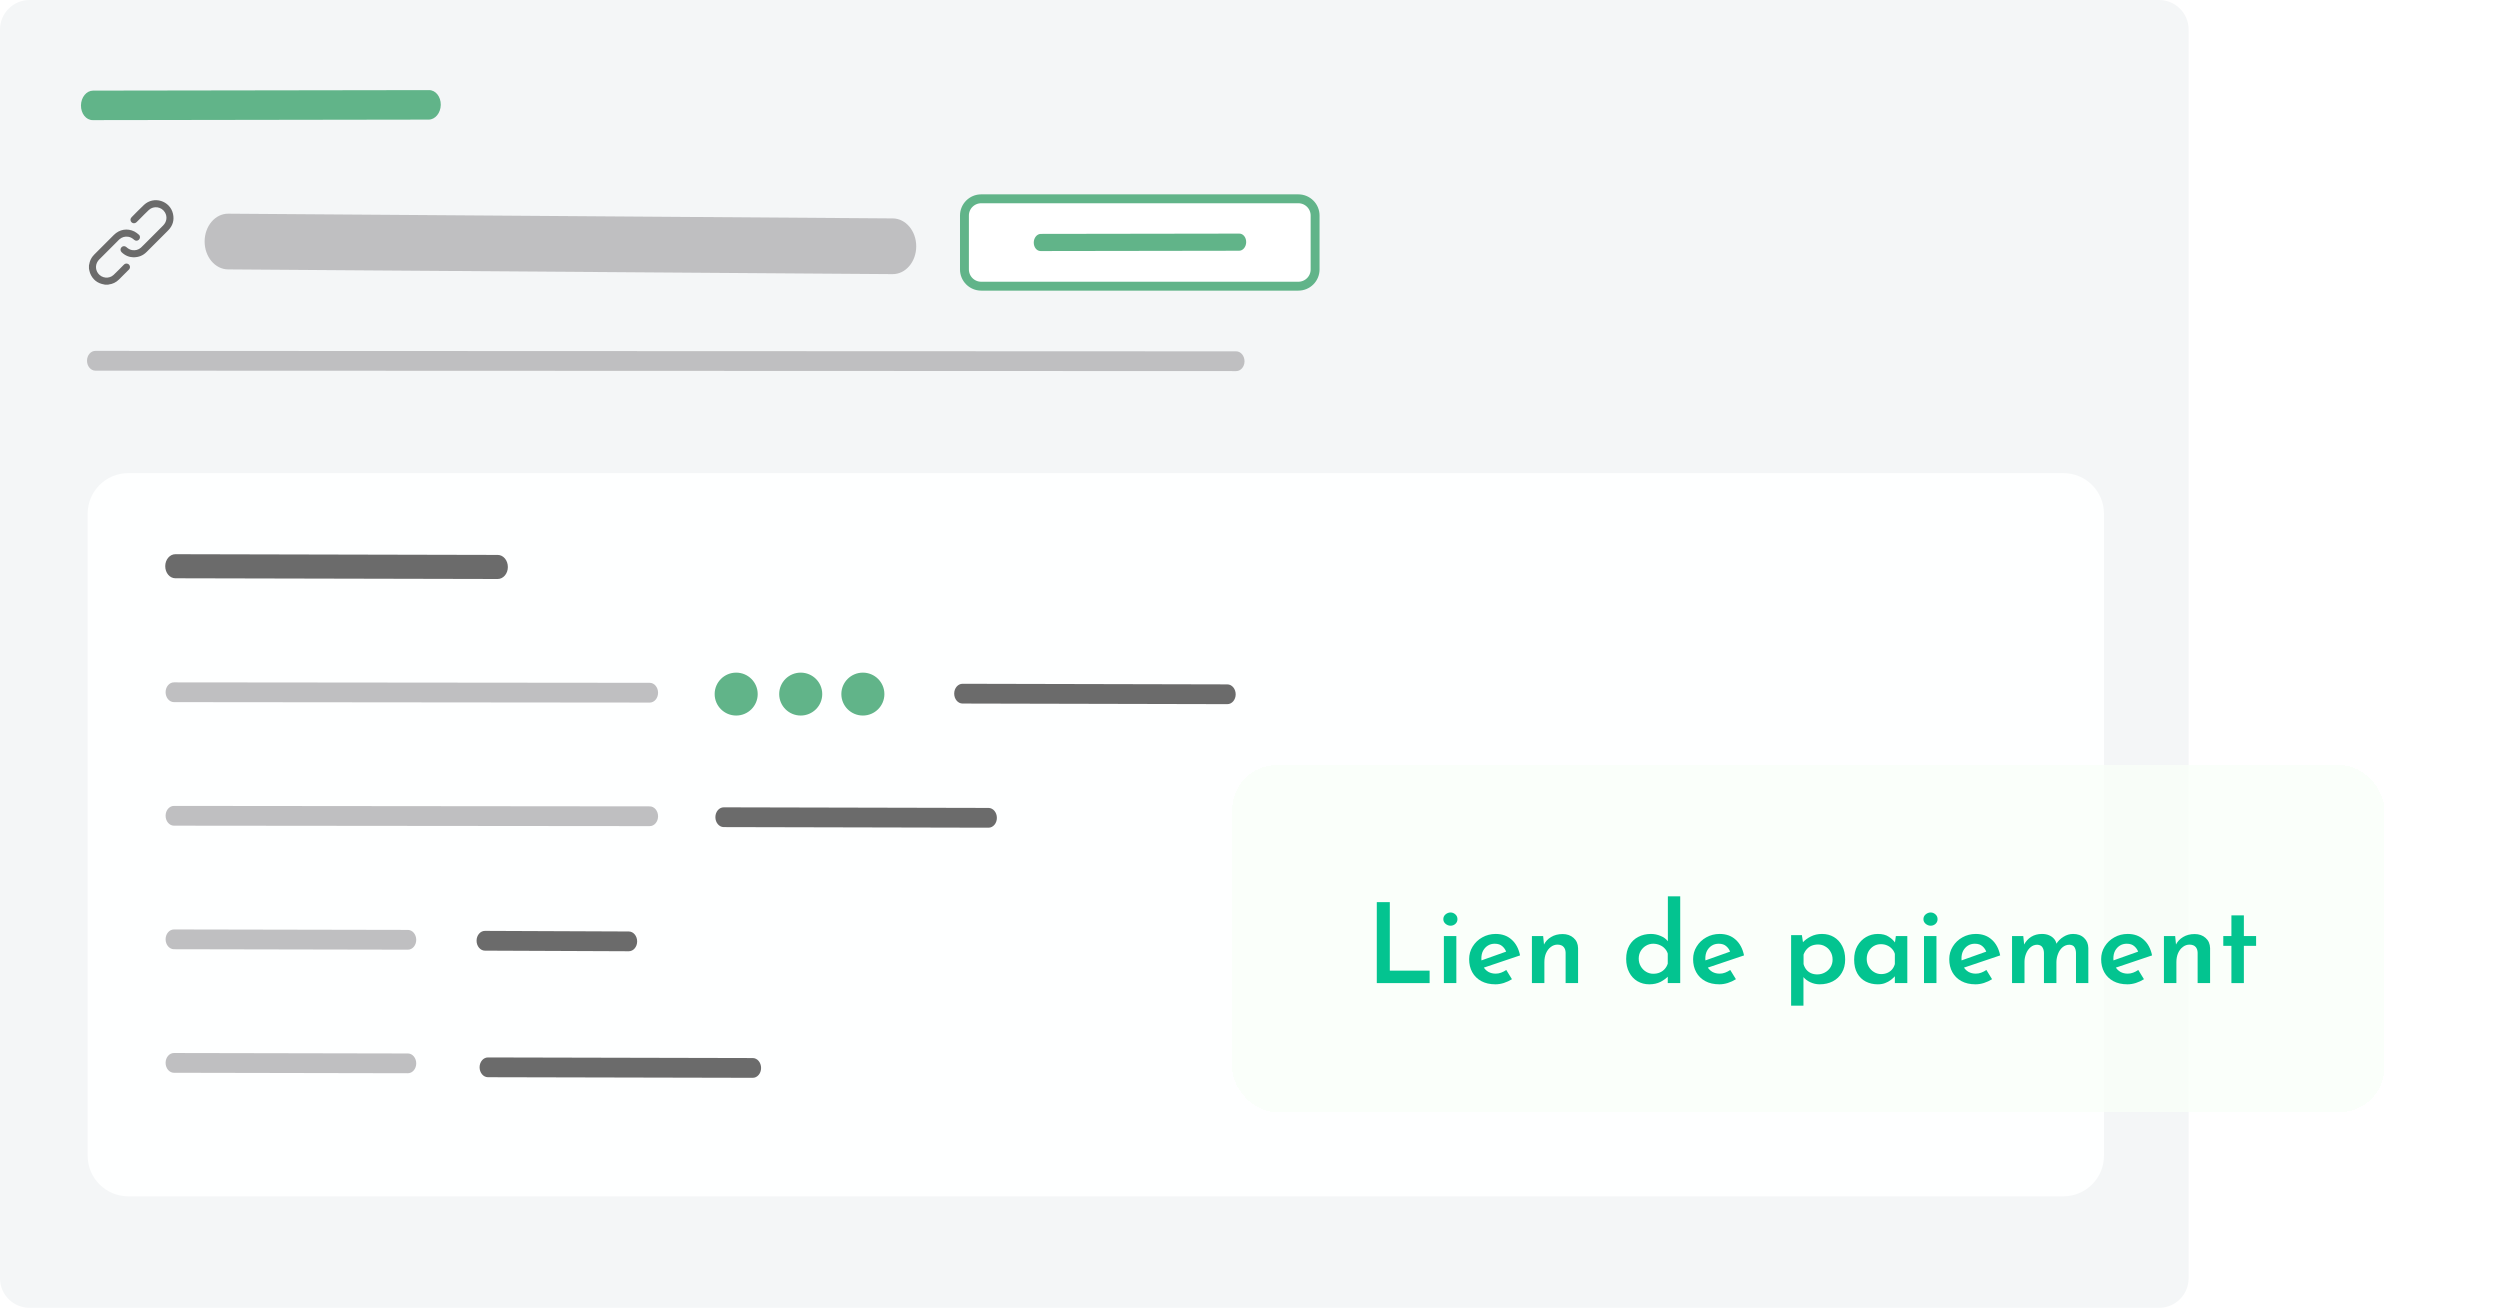
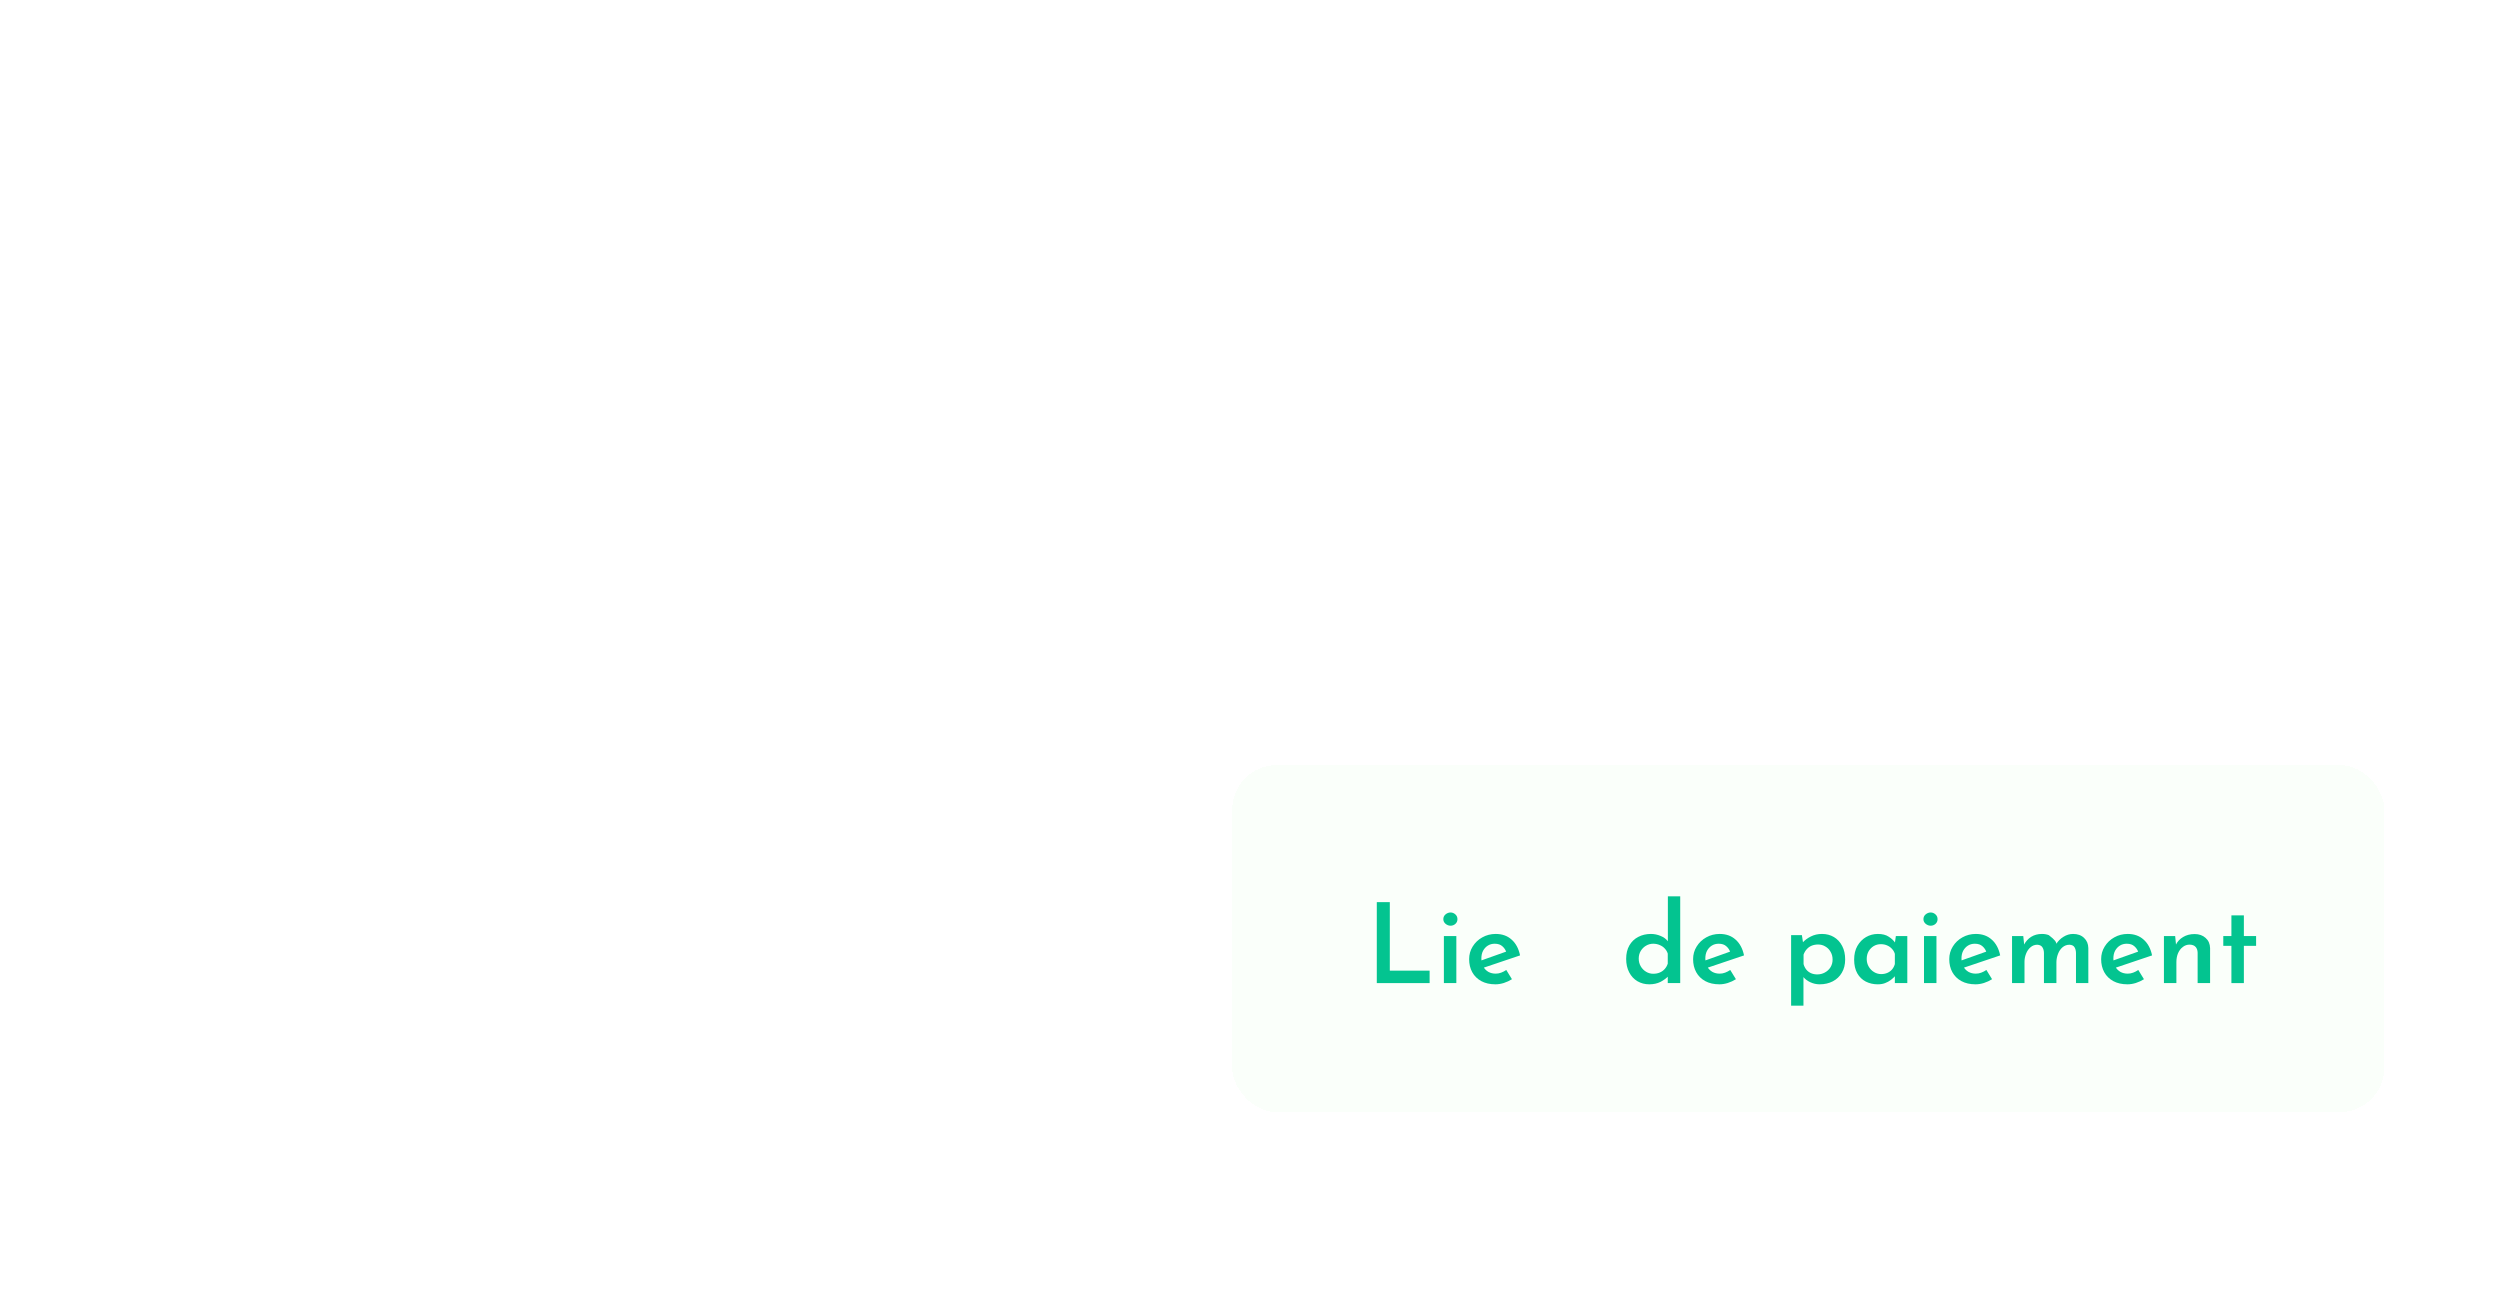
<svg xmlns="http://www.w3.org/2000/svg" width="562" height="294" viewBox="0 0 562 294" fill="none">
  <g clip-path="url(#clip0_1326_1395)">
    <path d="M485.34 0H6.66C2.982 0 0 2.972 0 6.639V287.361C0 291.028 2.982 294 6.66 294H485.34C489.018 294 492 291.028 492 287.361V6.639C492 2.972 489.018 0 485.34 0Z" fill="#F4F6F7" />
    <path d="M463.832 106.355H28.847C23.799 106.355 19.707 110.434 19.707 115.466V259.824C19.707 264.856 23.799 268.935 28.847 268.935H463.832C468.88 268.935 472.972 264.856 472.972 259.824V115.466C472.972 110.434 468.88 106.355 463.832 106.355Z" fill="#FEFFFF" />
    <path d="M200.654 61.625L51.267 60.561C48.344 60.541 45.986 57.716 46 54.261C46.014 50.8 48.392 48.016 51.314 48.036L200.701 49.099C203.624 49.12 205.982 51.944 205.968 55.399C205.954 58.861 203.576 61.645 200.654 61.625Z" fill="#BFBFC1" />
    <path d="M222.216 186.067L162.687 185.931C161.654 185.924 160.818 184.922 160.818 183.696C160.818 182.47 161.668 181.481 162.701 181.487L222.23 181.623C223.263 181.63 224.099 182.632 224.099 183.858C224.099 185.084 223.249 186.073 222.216 186.067Z" fill="#6B6B6B" />
    <path d="M275.9 158.293L216.371 158.157C215.338 158.151 214.502 157.148 214.502 155.922C214.502 154.696 215.351 153.707 216.384 153.713L275.914 153.849C276.947 153.856 277.782 154.858 277.782 156.084C277.782 157.311 276.933 158.3 275.9 158.293Z" fill="#6B6B6B" />
    <path d="M169.211 242.293L109.681 242.157C108.648 242.151 107.812 241.148 107.812 239.922C107.812 238.696 108.662 237.707 109.695 237.713L169.224 237.849C170.257 237.856 171.093 238.858 171.093 240.084C171.093 241.311 170.243 242.3 169.211 242.293Z" fill="#6B6B6B" />
    <path d="M141.349 213.841L109.002 213.706C107.969 213.699 107.133 212.696 107.133 211.47C107.133 210.244 107.982 209.255 109.015 209.262L141.362 209.397C142.395 209.404 143.231 210.407 143.231 211.633C143.231 212.859 142.381 213.848 141.349 213.841Z" fill="#6B6B6B" />
    <path d="M111.876 130.159L39.414 129.997C38.15 129.99 37.138 128.771 37.145 127.274C37.145 125.783 38.178 124.577 39.435 124.584L111.896 124.747C113.16 124.754 114.172 125.973 114.166 127.47C114.166 128.96 113.133 130.166 111.876 130.159Z" fill="#6B6B6B" />
    <path d="M96.369 26.887L20.829 27.002C19.355 27.002 18.179 25.525 18.2 23.689C18.227 21.86 19.443 20.377 20.918 20.37L96.457 20.255C97.932 20.255 99.108 21.732 99.087 23.567C99.06 25.396 97.844 26.88 96.369 26.887Z" fill="#61B489" />
    <path d="M291.864 44.69H220.578C218.495 44.69 216.807 46.373 216.807 48.449V60.575C216.807 62.651 218.495 64.335 220.578 64.335H291.864C293.947 64.335 295.635 62.651 295.635 60.575V48.449C295.635 46.373 293.947 44.69 291.864 44.69Z" fill="white" stroke="#61B489" stroke-width="2" stroke-miterlimit="10" />
    <path d="M278.558 56.368L233.918 56.436C233.062 56.436 232.375 55.576 232.389 54.512C232.402 53.449 233.116 52.581 233.972 52.581L278.612 52.514C279.469 52.514 280.155 53.374 280.141 54.438C280.128 55.501 279.414 56.368 278.558 56.368Z" fill="#61B489" />
    <path d="M277.886 83.424L21.427 83.323C20.395 83.316 19.559 82.313 19.559 81.087C19.559 79.861 20.408 78.872 21.441 78.879L277.899 78.98C278.932 78.987 279.768 79.99 279.768 81.216C279.768 82.442 278.919 83.431 277.886 83.424Z" fill="#BFBFC1" />
    <path d="M146.051 157.941L39.095 157.839C38.062 157.832 37.227 156.83 37.227 155.603C37.227 154.377 38.076 153.388 39.109 153.395L146.065 153.497C147.097 153.503 147.933 154.506 147.933 155.732C147.933 156.958 147.084 157.947 146.051 157.941Z" fill="#BFBFC1" />
    <path d="M146.051 185.714L39.095 185.613C38.062 185.606 37.227 184.604 37.227 183.377C37.227 182.151 38.076 181.162 39.109 181.169L146.065 181.271C147.097 181.277 147.933 182.28 147.933 183.506C147.933 184.732 147.084 185.721 146.051 185.714Z" fill="#BFBFC1" />
    <path d="M91.686 213.489L39.095 213.387C38.062 213.38 37.227 212.378 37.227 211.152C37.227 209.926 38.076 208.937 39.109 208.943L91.7 209.045C92.733 209.052 93.569 210.054 93.569 211.28C93.569 212.507 92.719 213.496 91.686 213.489Z" fill="#BFBFC1" />
    <path d="M91.686 241.263L39.095 241.161C38.062 241.154 37.227 240.152 37.227 238.926C37.227 237.7 38.076 236.711 39.109 236.717L91.7 236.819C92.733 236.826 93.569 237.828 93.569 239.054C93.569 240.281 92.719 241.27 91.686 241.263Z" fill="#BFBFC1" />
    <path d="M165.493 160.853C168.165 160.853 170.331 158.694 170.331 156.03C170.331 153.366 168.165 151.207 165.493 151.207C162.821 151.207 160.654 153.366 160.654 156.03C160.654 158.694 162.821 160.853 165.493 160.853Z" fill="#61B489" />
    <path d="M180.001 160.853C182.673 160.853 184.839 158.694 184.839 156.03C184.839 153.366 182.673 151.207 180.001 151.207C177.328 151.207 175.162 153.366 175.162 156.03C175.162 158.694 177.328 160.853 180.001 160.853Z" fill="#61B489" />
    <path d="M193.973 160.853C196.645 160.853 198.811 158.694 198.811 156.03C198.811 153.366 196.645 151.207 193.973 151.207C191.301 151.207 189.135 153.366 189.135 156.03C189.135 158.694 191.301 160.853 193.973 160.853Z" fill="#61B489" />
    <g clip-path="url(#clip1_1326_1395)">
      <path d="M20 59.66C20.061 59.404 20.104 59.142 20.177 58.891C20.366 58.238 20.726 57.683 21.208 57.201C22.666 55.742 24.125 54.277 25.589 52.819C26.858 51.555 28.609 51.25 30.196 52.031C30.568 52.214 30.897 52.489 31.215 52.758C31.55 53.044 31.55 53.533 31.257 53.856C30.971 54.173 30.488 54.21 30.159 53.911C29.781 53.569 29.36 53.307 28.847 53.227C28.109 53.111 27.45 53.288 26.876 53.771C26.828 53.813 26.773 53.862 26.724 53.911C25.247 55.382 23.777 56.853 22.306 58.33C21.44 59.203 21.336 60.49 22.056 61.455C22.88 62.566 24.515 62.749 25.528 61.803C26.315 61.07 27.059 60.289 27.816 59.532C28.054 59.294 28.322 59.184 28.658 59.282C29.183 59.435 29.39 60.075 29.061 60.509C29.036 60.545 29.006 60.576 28.975 60.606C28.225 61.357 27.474 62.114 26.718 62.859C26.077 63.487 25.308 63.853 24.424 63.957C24.393 63.957 24.369 63.976 24.338 63.988H23.594C23.533 63.976 23.478 63.957 23.417 63.951C21.873 63.689 20.805 62.834 20.238 61.369C20.122 61.07 20.079 60.729 20 60.399C20 60.149 20 59.905 20 59.654V59.66Z" fill="#6B6B6B" />
      <path d="M29.987 57.842C29.042 57.823 28.114 57.451 27.345 56.706C27.016 56.389 27.004 55.913 27.303 55.589C27.589 55.278 28.071 55.242 28.401 55.541C28.779 55.882 29.2 56.145 29.713 56.224C30.451 56.34 31.11 56.163 31.677 55.675C31.867 55.516 32.031 55.333 32.208 55.156C33.697 53.667 35.186 52.184 36.668 50.694C37.492 49.87 37.651 48.717 37.083 47.753C36.327 46.471 34.563 46.184 33.465 47.197C32.77 47.838 32.117 48.528 31.452 49.193C31.195 49.443 30.951 49.706 30.689 49.95C30.347 50.273 29.871 50.273 29.56 49.962C29.249 49.651 29.249 49.163 29.578 48.833C30.506 47.899 31.421 46.947 32.379 46.05C34.576 43.999 38.2 45.11 38.883 48.039C39.219 49.48 38.84 50.749 37.797 51.799C36.186 53.423 34.569 55.04 32.947 56.651C32.153 57.445 31.183 57.842 29.987 57.842Z" fill="#6B6B6B" />
    </g>
  </g>
  <g filter="url(#filter0_bd_1326_1395)">
    <rect x="277" y="172" width="259" height="78" rx="10" fill="#F8FFF8" fill-opacity="0.8" shape-rendering="crispEdges" />
  </g>
  <path d="M309.503 202.8H312.428V218.2H321.378V221H309.503V202.8Z" fill="#03C490" />
  <path d="M324.585 210.425H327.385V221H324.585V210.425ZM324.46 206.625C324.46 206.192 324.627 205.833 324.96 205.55C325.31 205.267 325.685 205.125 326.085 205.125C326.485 205.125 326.844 205.267 327.16 205.55C327.477 205.833 327.635 206.192 327.635 206.625C327.635 207.058 327.477 207.417 327.16 207.7C326.844 207.967 326.485 208.1 326.085 208.1C325.685 208.1 325.31 207.958 324.96 207.675C324.627 207.392 324.46 207.042 324.46 206.625Z" fill="#03C490" />
  <path d="M336.186 221.275C334.936 221.275 333.869 221.033 332.986 220.55C332.103 220.067 331.428 219.4 330.961 218.55C330.494 217.7 330.261 216.725 330.261 215.625C330.261 214.575 330.528 213.625 331.061 212.775C331.594 211.908 332.311 211.225 333.211 210.725C334.128 210.208 335.136 209.95 336.236 209.95C337.686 209.95 338.878 210.375 339.811 211.225C340.761 212.058 341.394 213.242 341.711 214.775L333.186 217.65L332.536 216.075L339.211 213.7L338.611 214.025C338.444 213.525 338.153 213.092 337.736 212.725C337.319 212.342 336.744 212.15 336.011 212.15C335.428 212.15 334.911 212.292 334.461 212.575C334.011 212.858 333.653 213.25 333.386 213.75C333.136 214.233 333.011 214.808 333.011 215.475C333.011 216.175 333.153 216.783 333.436 217.3C333.719 217.8 334.103 218.192 334.586 218.475C335.069 218.742 335.619 218.875 336.236 218.875C336.669 218.875 337.078 218.8 337.461 218.65C337.861 218.5 338.244 218.3 338.611 218.05L339.886 220.125C339.336 220.475 338.728 220.758 338.061 220.975C337.411 221.175 336.786 221.275 336.186 221.275Z" fill="#03C490" />
-   <path d="M346.901 210.425L347.126 212.7L347.051 212.4C347.401 211.667 347.943 211.083 348.676 210.65C349.409 210.2 350.276 209.975 351.276 209.975C352.276 209.975 353.101 210.267 353.751 210.85C354.401 211.433 354.734 212.2 354.751 213.15V221H351.951V214.15C351.934 213.617 351.784 213.192 351.501 212.875C351.218 212.542 350.768 212.367 350.151 212.35C349.584 212.35 349.076 212.525 348.626 212.875C348.176 213.208 347.818 213.675 347.551 214.275C347.301 214.858 347.176 215.533 347.176 216.3V221H344.376V210.425H346.901Z" fill="#03C490" />
  <path d="M370.762 221.275C369.779 221.275 368.887 221.042 368.087 220.575C367.304 220.108 366.687 219.442 366.237 218.575C365.787 217.708 365.562 216.7 365.562 215.55C365.562 214.367 365.804 213.358 366.287 212.525C366.77 211.692 367.429 211.058 368.262 210.625C369.112 210.175 370.062 209.95 371.112 209.95C371.879 209.95 372.612 210.1 373.312 210.4C374.012 210.683 374.57 211.1 374.987 211.65L374.937 212.6V201.5H377.712V221H374.912V218.6L375.187 219.3C374.654 219.867 374.02 220.342 373.287 220.725C372.554 221.092 371.712 221.275 370.762 221.275ZM371.637 218.9C372.204 218.9 372.695 218.808 373.112 218.625C373.545 218.442 373.912 218.183 374.212 217.85C374.529 217.5 374.762 217.092 374.912 216.625V214.375C374.779 213.942 374.554 213.558 374.237 213.225C373.937 212.892 373.562 212.633 373.112 212.45C372.662 212.25 372.17 212.15 371.637 212.15C371.054 212.15 370.512 212.3 370.012 212.6C369.529 212.883 369.137 213.275 368.837 213.775C368.537 214.275 368.387 214.85 368.387 215.5C368.387 216.133 368.537 216.708 368.837 217.225C369.137 217.742 369.537 218.15 370.037 218.45C370.537 218.75 371.07 218.9 371.637 218.9Z" fill="#03C490" />
  <path d="M386.534 221.275C385.284 221.275 384.217 221.033 383.334 220.55C382.451 220.067 381.776 219.4 381.309 218.55C380.842 217.7 380.609 216.725 380.609 215.625C380.609 214.575 380.876 213.625 381.409 212.775C381.942 211.908 382.659 211.225 383.559 210.725C384.476 210.208 385.484 209.95 386.584 209.95C388.034 209.95 389.226 210.375 390.159 211.225C391.109 212.058 391.742 213.242 392.059 214.775L383.534 217.65L382.884 216.075L389.559 213.7L388.959 214.025C388.792 213.525 388.501 213.092 388.084 212.725C387.667 212.342 387.092 212.15 386.359 212.15C385.776 212.15 385.259 212.292 384.809 212.575C384.359 212.858 384.001 213.25 383.734 213.75C383.484 214.233 383.359 214.808 383.359 215.475C383.359 216.175 383.501 216.783 383.784 217.3C384.067 217.8 384.451 218.192 384.934 218.475C385.417 218.742 385.967 218.875 386.584 218.875C387.017 218.875 387.426 218.8 387.809 218.65C388.209 218.5 388.592 218.3 388.959 218.05L390.234 220.125C389.684 220.475 389.076 220.758 388.409 220.975C387.759 221.175 387.134 221.275 386.534 221.275Z" fill="#03C490" />
  <path d="M409.067 221.275C408.333 221.275 407.625 221.117 406.942 220.8C406.258 220.483 405.708 220.05 405.292 219.5L405.417 218.65V226.075H402.642V210.225H405.067L405.442 212.675L405.192 211.925C405.708 211.358 406.333 210.892 407.067 210.525C407.817 210.142 408.658 209.95 409.592 209.95C410.592 209.95 411.483 210.183 412.267 210.65C413.05 211.117 413.667 211.783 414.117 212.65C414.567 213.5 414.792 214.508 414.792 215.675C414.792 216.842 414.542 217.842 414.042 218.675C413.558 219.508 412.883 220.15 412.017 220.6C411.15 221.05 410.167 221.275 409.067 221.275ZM408.517 219.05C409.133 219.05 409.7 218.908 410.217 218.625C410.75 218.342 411.175 217.95 411.492 217.45C411.808 216.933 411.967 216.358 411.967 215.725C411.967 215.058 411.817 214.475 411.517 213.975C411.233 213.458 410.842 213.058 410.342 212.775C409.858 212.475 409.317 212.325 408.717 212.325C408.167 212.325 407.675 212.417 407.242 212.6C406.808 212.783 406.442 213.05 406.142 213.4C405.842 213.733 405.608 214.133 405.442 214.6V216.725C405.558 217.175 405.758 217.583 406.042 217.95C406.325 218.3 406.683 218.575 407.117 218.775C407.55 218.958 408.017 219.05 408.517 219.05Z" fill="#03C490" />
  <path d="M422.113 221.275C421.13 221.275 420.23 221.067 419.413 220.65C418.613 220.233 417.98 219.617 417.513 218.8C417.047 217.967 416.813 216.942 416.813 215.725C416.813 214.525 417.055 213.5 417.538 212.65C418.038 211.783 418.688 211.117 419.488 210.65C420.305 210.183 421.188 209.95 422.138 209.95C423.155 209.95 423.972 210.158 424.588 210.575C425.222 210.975 425.713 211.442 426.063 211.975L425.913 212.375L426.188 210.425H428.763V221H425.963V218.425L426.238 219.1C426.188 219.2 426.055 219.367 425.838 219.6C425.638 219.817 425.363 220.058 425.013 220.325C424.663 220.592 424.247 220.817 423.763 221C423.297 221.183 422.747 221.275 422.113 221.275ZM422.888 218.975C423.405 218.975 423.872 218.883 424.288 218.7C424.705 218.517 425.055 218.258 425.338 217.925C425.622 217.592 425.83 217.192 425.963 216.725V214.425C425.83 213.992 425.613 213.617 425.313 213.3C425.013 212.967 424.647 212.708 424.213 212.525C423.797 212.342 423.33 212.25 422.813 212.25C422.23 212.25 421.697 212.392 421.213 212.675C420.747 212.958 420.363 213.35 420.063 213.85C419.78 214.35 419.638 214.925 419.638 215.575C419.638 216.208 419.788 216.783 420.088 217.3C420.388 217.817 420.788 218.225 421.288 218.525C421.788 218.825 422.322 218.975 422.888 218.975Z" fill="#03C490" />
  <path d="M432.515 210.425H435.315V221H432.515V210.425ZM432.39 206.625C432.39 206.192 432.557 205.833 432.89 205.55C433.24 205.267 433.615 205.125 434.015 205.125C434.415 205.125 434.774 205.267 435.09 205.55C435.407 205.833 435.565 206.192 435.565 206.625C435.565 207.058 435.407 207.417 435.09 207.7C434.774 207.967 434.415 208.1 434.015 208.1C433.615 208.1 433.24 207.958 432.89 207.675C432.557 207.392 432.39 207.042 432.39 206.625Z" fill="#03C490" />
  <path d="M444.116 221.275C442.866 221.275 441.799 221.033 440.916 220.55C440.033 220.067 439.358 219.4 438.891 218.55C438.424 217.7 438.191 216.725 438.191 215.625C438.191 214.575 438.458 213.625 438.991 212.775C439.524 211.908 440.241 211.225 441.141 210.725C442.058 210.208 443.066 209.95 444.166 209.95C445.616 209.95 446.808 210.375 447.741 211.225C448.691 212.058 449.324 213.242 449.641 214.775L441.116 217.65L440.466 216.075L447.141 213.7L446.541 214.025C446.374 213.525 446.083 213.092 445.666 212.725C445.249 212.342 444.674 212.15 443.941 212.15C443.358 212.15 442.841 212.292 442.391 212.575C441.941 212.858 441.583 213.25 441.316 213.75C441.066 214.233 440.941 214.808 440.941 215.475C440.941 216.175 441.083 216.783 441.366 217.3C441.649 217.8 442.033 218.192 442.516 218.475C442.999 218.742 443.549 218.875 444.166 218.875C444.599 218.875 445.008 218.8 445.391 218.65C445.791 218.5 446.174 218.3 446.541 218.05L447.816 220.125C447.266 220.475 446.658 220.758 445.991 220.975C445.341 221.175 444.716 221.275 444.116 221.275Z" fill="#03C490" />
-   <path d="M454.831 210.425L455.056 212.575L454.981 212.4C455.381 211.633 455.923 211.033 456.606 210.6C457.306 210.167 458.115 209.95 459.031 209.95C459.615 209.95 460.131 210.042 460.581 210.225C461.031 210.408 461.406 210.667 461.706 211C462.023 211.333 462.223 211.75 462.306 212.25L462.181 212.3C462.615 211.583 463.173 211.017 463.856 210.6C464.54 210.167 465.265 209.95 466.031 209.95C467.065 209.95 467.89 210.25 468.506 210.85C469.123 211.433 469.44 212.192 469.456 213.125V221H466.681V214.2C466.665 213.7 466.556 213.283 466.356 212.95C466.156 212.6 465.781 212.408 465.231 212.375C464.631 212.375 464.106 212.567 463.656 212.95C463.223 213.317 462.89 213.8 462.656 214.4C462.423 214.983 462.298 215.6 462.281 216.25V221H459.481V214.2C459.465 213.7 459.348 213.283 459.131 212.95C458.915 212.6 458.531 212.408 457.981 212.375C457.398 212.375 456.89 212.567 456.456 212.95C456.023 213.317 455.69 213.8 455.456 214.4C455.223 214.983 455.106 215.6 455.106 216.25V221H452.306V210.425H454.831Z" fill="#03C490" />
+   <path d="M454.831 210.425L455.056 212.575L454.981 212.4C455.381 211.633 455.923 211.033 456.606 210.6C457.306 210.167 458.115 209.95 459.031 209.95C459.615 209.95 460.131 210.042 460.581 210.225C462.023 211.333 462.223 211.75 462.306 212.25L462.181 212.3C462.615 211.583 463.173 211.017 463.856 210.6C464.54 210.167 465.265 209.95 466.031 209.95C467.065 209.95 467.89 210.25 468.506 210.85C469.123 211.433 469.44 212.192 469.456 213.125V221H466.681V214.2C466.665 213.7 466.556 213.283 466.356 212.95C466.156 212.6 465.781 212.408 465.231 212.375C464.631 212.375 464.106 212.567 463.656 212.95C463.223 213.317 462.89 213.8 462.656 214.4C462.423 214.983 462.298 215.6 462.281 216.25V221H459.481V214.2C459.465 213.7 459.348 213.283 459.131 212.95C458.915 212.6 458.531 212.408 457.981 212.375C457.398 212.375 456.89 212.567 456.456 212.95C456.023 213.317 455.69 213.8 455.456 214.4C455.223 214.983 455.106 215.6 455.106 216.25V221H452.306V210.425H454.831Z" fill="#03C490" />
  <path d="M478.262 221.275C477.012 221.275 475.946 221.033 475.062 220.55C474.179 220.067 473.504 219.4 473.037 218.55C472.571 217.7 472.337 216.725 472.337 215.625C472.337 214.575 472.604 213.625 473.137 212.775C473.671 211.908 474.387 211.225 475.287 210.725C476.204 210.208 477.212 209.95 478.312 209.95C479.762 209.95 480.954 210.375 481.887 211.225C482.837 212.058 483.471 213.242 483.787 214.775L475.262 217.65L474.612 216.075L481.287 213.7L480.687 214.025C480.521 213.525 480.229 213.092 479.812 212.725C479.396 212.342 478.821 212.15 478.087 212.15C477.504 212.15 476.987 212.292 476.537 212.575C476.087 212.858 475.729 213.25 475.462 213.75C475.212 214.233 475.087 214.808 475.087 215.475C475.087 216.175 475.229 216.783 475.512 217.3C475.796 217.8 476.179 218.192 476.662 218.475C477.146 218.742 477.696 218.875 478.312 218.875C478.746 218.875 479.154 218.8 479.537 218.65C479.937 218.5 480.321 218.3 480.687 218.05L481.962 220.125C481.412 220.475 480.804 220.758 480.137 220.975C479.487 221.175 478.862 221.275 478.262 221.275Z" fill="#03C490" />
  <path d="M488.977 210.425L489.202 212.7L489.127 212.4C489.477 211.667 490.019 211.083 490.752 210.65C491.486 210.2 492.352 209.975 493.352 209.975C494.352 209.975 495.177 210.267 495.827 210.85C496.477 211.433 496.811 212.2 496.827 213.15V221H494.027V214.15C494.011 213.617 493.861 213.192 493.577 212.875C493.294 212.542 492.844 212.367 492.227 212.35C491.661 212.35 491.152 212.525 490.702 212.875C490.252 213.208 489.894 213.675 489.627 214.275C489.377 214.858 489.252 215.533 489.252 216.3V221H486.452V210.425H488.977Z" fill="#03C490" />
  <path d="M501.621 205.775H504.421V210.425H507.171V212.625H504.421V221H501.621V212.625H499.796V210.425H501.621V205.775Z" fill="#03C490" />
  <defs>
    <filter id="filter0_bd_1326_1395" x="251" y="146" width="311" height="130" filterUnits="userSpaceOnUse" color-interpolation-filters="sRGB">
      <feFlood flood-opacity="0" result="BackgroundImageFix" />
      <feGaussianBlur in="BackgroundImageFix" stdDeviation="7" />
      <feComposite in2="SourceAlpha" operator="in" result="effect1_backgroundBlur_1326_1395" />
      <feColorMatrix in="SourceAlpha" type="matrix" values="0 0 0 0 0 0 0 0 0 0 0 0 0 0 0 0 0 0 127 0" result="hardAlpha" />
      <feMorphology radius="4" operator="erode" in="SourceAlpha" result="effect2_dropShadow_1326_1395" />
      <feOffset />
      <feGaussianBlur stdDeviation="15" />
      <feComposite in2="hardAlpha" operator="out" />
      <feColorMatrix type="matrix" values="0 0 0 0 0.071 0 0 0 0 0.275 0 0 0 0 0.376 0 0 0 0.15 0" />
      <feBlend mode="normal" in2="effect1_backgroundBlur_1326_1395" result="effect2_dropShadow_1326_1395" />
      <feBlend mode="normal" in="SourceGraphic" in2="effect2_dropShadow_1326_1395" result="shape" />
    </filter>
    <clipPath id="clip0_1326_1395">
-       <rect width="492" height="294" fill="white" />
-     </clipPath>
+       </clipPath>
    <clipPath id="clip1_1326_1395">
      <rect width="19" height="19" fill="white" transform="translate(20 45)" />
    </clipPath>
  </defs>
</svg>